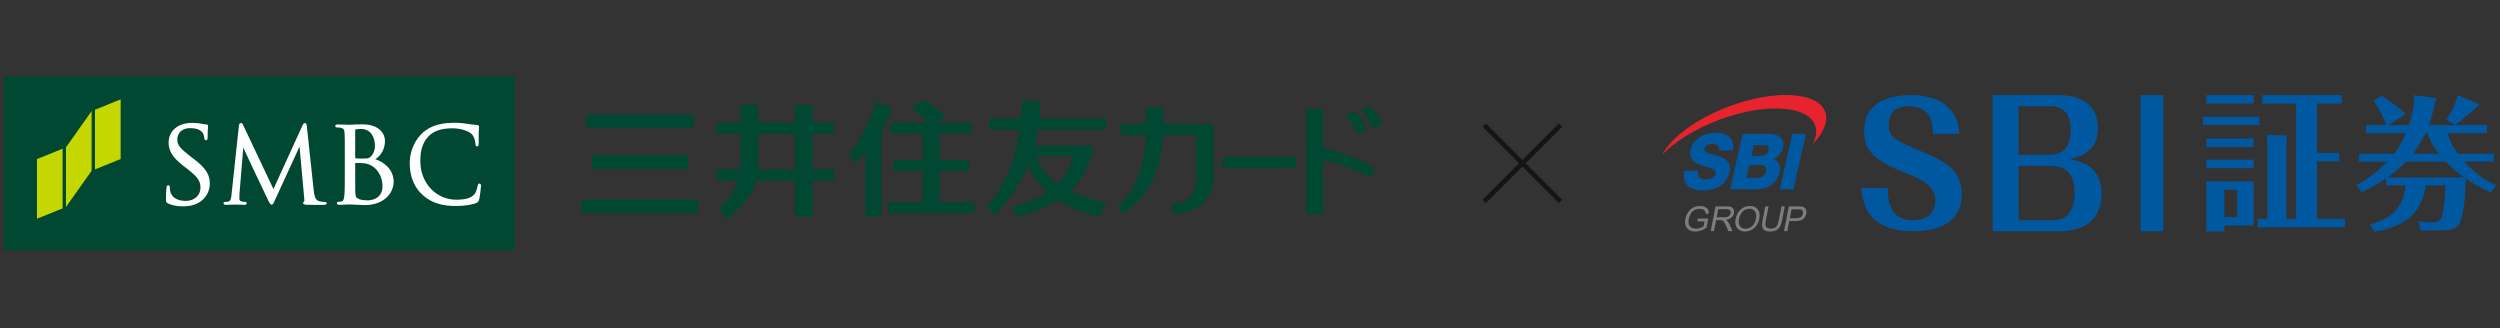
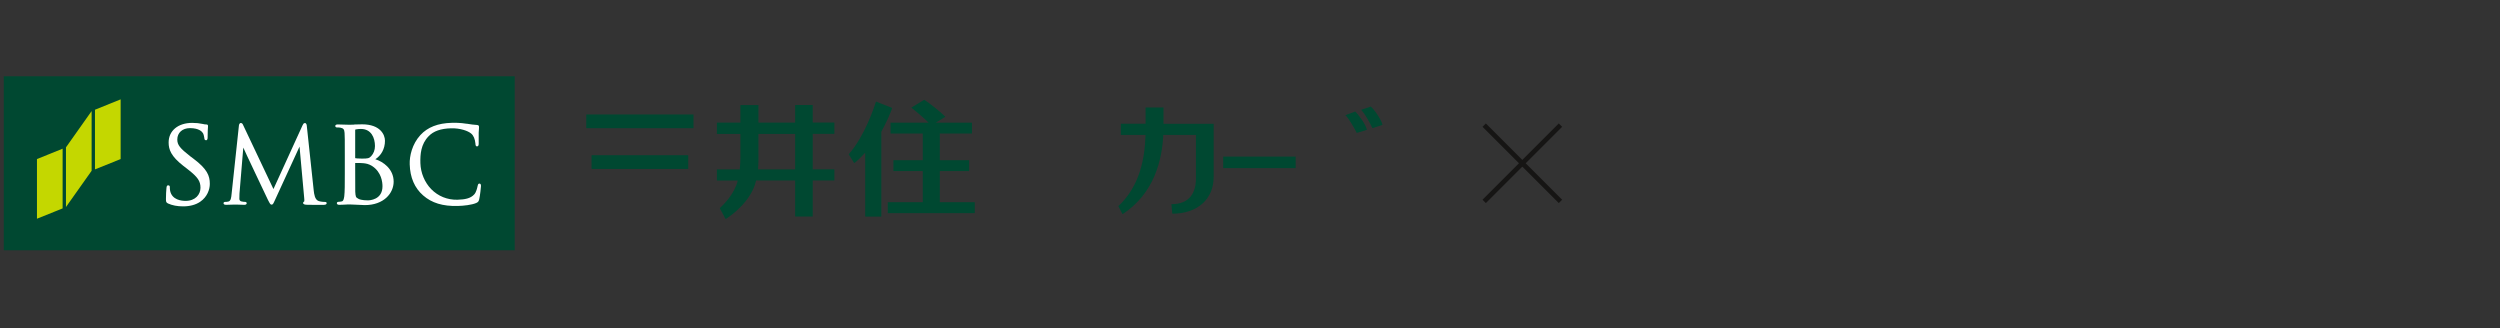
<svg xmlns="http://www.w3.org/2000/svg" width="472" height="62" viewBox="0 0 472 62" fill="none">
  <rect x="0" y="0" width="472" height="62" fill="#333333" stroke="none" />
  <g clip-path="url(#clip0_3348_1886)">
    <path d="M0.712 14.4L0.712 47.252L97.177 47.252V14.4L0.712 14.4Z" fill="#004831" />
    <path d="M6.979 30.032V41.295L11.823 39.345V28.071L6.979 30.032Z" fill="#C4D700" />
    <path d="M17.931 20.718V31.981L22.776 30.031V18.757L17.931 20.718Z" fill="#C4D700" />
    <path d="M12.454 27.82V39.083L17.299 32.242V20.968L12.454 27.82Z" fill="#C4D700" />
    <path d="M31.837 26.904C31.837 28.254 32.306 29.507 34.585 31.293L35.525 32.023C37.346 33.45 37.85 34.191 37.85 35.454C37.85 36.718 36.888 37.927 35.044 37.927C34.276 37.927 32.489 37.753 32.123 36.043C32.066 35.781 32.066 35.52 32.066 35.346C32.066 35.237 32.066 34.986 31.756 34.986C31.47 34.986 31.459 35.291 31.436 35.433L31.413 35.672C31.378 36.075 31.332 36.74 31.332 37.535C31.332 38.069 31.344 38.232 31.722 38.417C32.524 38.777 33.463 38.962 34.574 38.962C35.834 38.962 36.945 38.668 37.781 38.101C39.133 37.186 39.614 35.759 39.614 34.714C39.614 33.167 39.11 31.903 36.533 29.965L35.948 29.529C33.967 27.982 33.474 27.361 33.474 26.337C33.474 25.063 34.437 24.191 35.868 24.191C37.586 24.191 38.159 24.867 38.331 25.161C38.445 25.357 38.56 25.869 38.583 26.087C38.583 26.239 38.629 26.479 38.904 26.479C39.201 26.479 39.201 26.087 39.201 25.88C39.201 24.823 39.247 24.202 39.27 23.941V23.777C39.282 23.592 39.167 23.494 38.926 23.494C38.789 23.494 38.629 23.494 38.239 23.396C37.644 23.266 37.014 23.2 36.281 23.2C33.623 23.2 31.837 24.682 31.837 26.893V26.904Z" fill="white" />
    <path d="M57.136 23.626C57.136 23.626 51.65 35.64 51.627 35.695C51.592 35.662 45.9 23.604 45.9 23.604C45.82 23.419 45.717 23.223 45.476 23.223C45.201 23.223 45.132 23.549 45.109 23.691L43.724 36.621C43.655 37.307 43.598 37.96 43.094 38.059C42.819 38.113 42.727 38.113 42.544 38.113C42.349 38.113 42.2 38.211 42.2 38.353C42.2 38.472 42.258 38.669 42.67 38.669C43.002 38.669 43.62 38.647 43.861 38.636C44.113 38.625 44.182 38.625 44.182 38.625H44.663C44.892 38.625 45.579 38.658 46.083 38.669C46.243 38.669 46.576 38.669 46.576 38.353C46.576 38.222 46.438 38.113 46.266 38.113C46.072 38.113 45.9 38.102 45.579 38.026C45.35 37.982 45.19 37.786 45.19 37.547C45.19 37.209 45.19 36.86 45.213 36.555C45.213 36.555 45.923 27.863 45.934 27.863C45.888 27.863 50.584 37.732 50.584 37.732C50.974 38.483 51.054 38.636 51.272 38.636C51.524 38.636 51.592 38.472 51.902 37.797L56.552 27.678L57.434 37.394C57.434 37.514 57.434 37.612 57.457 37.699C57.457 37.862 57.457 38.048 57.422 38.059C57.262 38.113 57.228 38.222 57.228 38.32C57.228 38.57 57.526 38.636 57.892 38.658C58.637 38.701 60.71 38.679 61.122 38.679C61.638 38.679 61.672 38.44 61.672 38.364C61.672 38.287 61.649 38.124 61.374 38.124C61.191 38.124 60.71 38.124 60.171 37.96C59.427 37.71 59.312 36.632 59.232 35.989L57.938 23.898C57.915 23.626 57.881 23.233 57.56 23.233C57.308 23.233 57.205 23.484 57.136 23.637V23.626Z" fill="white" />
    <path d="M67.059 24.508C67.059 24.508 67.059 24.465 67.185 24.432C67.472 24.367 67.884 24.345 68.147 24.345C70.094 24.345 70.793 26.023 70.793 27.58C70.793 28.299 70.541 28.985 70.083 29.476C69.694 29.9 69.453 29.944 68.308 29.944C67.586 29.944 67.231 29.889 67.094 29.868C67.082 29.868 67.059 29.846 67.059 29.791C67.059 29.748 67.059 24.508 67.059 24.508ZM66.887 23.528L66.12 23.55H65.856C65.41 23.528 64.482 23.495 63.783 23.495C63.669 23.495 63.302 23.495 63.302 23.79C63.302 23.953 63.428 24.062 63.611 24.062C63.783 24.062 64.127 24.062 64.276 24.105C64.849 24.225 65.009 24.432 65.055 25.097C65.1 25.718 65.1 26.284 65.1 29.345V32.809C65.1 34.66 65.1 36.251 64.997 37.068C64.906 37.656 64.814 37.972 64.516 38.026C64.287 38.081 64.07 38.102 63.921 38.102C63.692 38.102 63.6 38.233 63.6 38.364C63.6 38.669 63.967 38.669 64.093 38.669C64.539 38.669 65.181 38.625 65.639 38.603H66.12L66.922 38.636C67.609 38.68 68.571 38.723 68.88 38.723C72.454 38.723 74.321 36.49 74.321 34.29C74.321 31.894 72.305 30.499 70.862 30.064C71.916 29.388 72.683 28.157 72.683 26.578C72.683 25.423 71.778 23.474 68.388 23.474C67.826 23.474 67.311 23.485 66.899 23.506L66.887 23.528ZM67.689 37.536C67.139 37.285 67.139 37.1 67.071 36.196V36.12C67.059 35.837 67.059 33.353 67.059 31.883V30.772C67.918 30.772 68.445 30.783 68.617 30.815H68.628C69.109 30.87 69.602 30.935 70.278 31.36C72.03 32.514 72.213 34.41 72.213 35.172C72.213 37.743 69.739 37.83 69.453 37.83C69.258 37.83 68.273 37.819 67.701 37.558L67.689 37.536Z" fill="white" />
    <path d="M79.37 25.499C77.812 27.198 77.297 29.464 77.354 31.021C77.423 33.505 78.27 35.487 79.885 36.893C81.523 38.331 83.596 38.951 86.391 38.886C87.536 38.864 89.06 38.69 89.896 38.331C90.285 38.145 90.343 38.069 90.469 37.655C90.64 36.958 90.812 35.237 90.812 35.095C90.812 34.692 90.606 34.66 90.514 34.66C90.251 34.66 90.228 34.921 90.182 35.084C90.102 35.466 89.919 36.272 89.552 36.686C88.842 37.481 87.766 37.666 86.357 37.71C84.467 37.753 82.714 37.045 81.397 35.694C80.16 34.409 79.427 32.634 79.37 30.815C79.324 29.137 79.461 27.22 80.916 25.728C81.832 24.758 83.218 24.268 85.177 24.224C86.895 24.181 88.338 24.704 88.945 25.205C89.415 25.586 89.678 26.261 89.758 27.089C89.781 27.329 89.77 27.645 90.068 27.634C90.365 27.634 90.377 27.296 90.377 27.078V26.392C90.377 25.967 90.377 25.434 90.377 25.052C90.388 24.617 90.411 24.366 90.434 24.203V23.941C90.446 23.723 90.32 23.614 90.045 23.593C89.461 23.571 88.865 23.473 88.178 23.364H88.098C86.941 23.168 85.738 23.168 85.28 23.19C82.68 23.255 80.744 24.007 79.37 25.499Z" fill="white" />
    <path d="M244.616 29.563H230.94V31.741H244.616V29.563Z" fill="#004831" />
-     <path d="M249.802 20.566H246.595V40.423H249.802V30.423C250.868 30.206 255.644 31.72 258.519 33.517L259.653 32.003C258.37 30.739 254.04 28.833 249.791 27.962V20.555L249.802 20.566Z" fill="#004831" />
    <path d="M256.993 20.729C257.749 21.589 258.436 22.82 259.112 24.192L261.013 23.582C260.865 22.787 259.731 20.979 258.814 20.119L256.993 20.729Z" fill="#004831" />
    <path d="M258.063 24.52C257.915 23.649 256.849 22.069 255.864 21.056L254.009 21.742C254.616 22.32 255.486 23.801 256.162 25.097L258.052 24.52H258.063Z" fill="#004831" />
    <path d="M219.667 20.293H216.288V23.365H211.615V25.478H216.276C216.139 30.085 215.142 35.161 211.145 38.919L211.935 40.444C217.914 36.534 219.392 30.238 219.632 25.478H225.795V33.658C225.795 36.403 224.603 38.549 221.156 38.549L221.328 40.346C226.012 40.346 229.139 37.656 229.139 33.419V23.376H219.667V20.304V20.293Z" fill="#004831" />
    <path d="M150.122 25.282V31.981H143.124C143.147 31.698 143.193 30.75 143.193 30.478V25.282H150.122ZM150.122 19.836V23.148H143.193V19.836H139.791V23.148H135.347V25.282H139.791V29.868C139.791 30.293 139.734 31.415 139.665 31.981H135.347V34.084H139.287C138.726 36.469 136.836 38.43 135.896 39.312L136.996 41.36C138.107 40.706 141.944 37.864 142.746 34.073H150.122V40.881H153.444V34.073H157.533V31.971H153.444V25.271H157.533V23.137H153.444V19.825H150.122V19.836Z" fill="#004831" />
    <path d="M177.436 38.179V32.297H182.969V30.25H177.436V25.217H183.507V23.158H176.657H176.68L178.479 22.047C177.379 20.925 175.191 19.27 174.493 18.834L172.053 20.326C172.878 20.947 174.424 22.287 175.329 23.158H168.136V25.217H174.218V30.25H168.674V32.297H174.218V38.179H167.609V40.238H184.034V38.179H177.425" fill="#004831" />
    <path d="M168.424 20.369L165.389 19.182C165.011 20.348 163.235 25.729 160.234 29.127L161.277 30.805C161.952 30.303 162.663 29.585 163.35 28.822V40.891H166.397V24.868C167.175 23.463 168.252 21.154 168.424 20.369Z" fill="#004831" />
    <path d="M129.938 29.301H111.68V31.894H129.938V29.301Z" fill="#004831" />
    <path d="M130.935 21.611H110.685V24.203H130.935V21.611Z" fill="#004831" />
-     <path d="M131.816 37.644H109.802V40.236H131.816V37.644Z" fill="#004831" />
-     <path d="M195.73 29.487H202.568C202.132 31.393 201.273 33.168 199.716 34.715C197.78 33.364 196.268 31.556 195.73 29.487ZM208.959 38.342C207.275 37.939 204.767 37.319 202.132 36.088C204.366 33.942 206.05 30.674 206.485 27.504H195.397C195.638 26.546 195.833 25.554 195.982 24.509H208.844V22.363H196.245C196.348 21.317 196.417 20.228 196.474 19.106H192.958C192.935 19.64 192.855 21.165 192.752 22.363H186.807V24.509H192.5C191.893 28.811 190.449 33.996 186.486 38.854L187.632 40.673C188.01 40.477 191.744 36.785 194.149 31.11C194.802 33.168 196.165 34.911 197.768 36.306C196.108 37.416 193.943 38.375 191.137 39.116L192.202 40.88C193.679 40.565 196.967 39.606 199.842 37.82C202.533 39.497 205.683 40.499 207.344 40.891L208.959 38.342Z" fill="#004831" />
    <path d="M280.214 23.626L294.614 38.026M294.614 23.626L280.214 38.026" stroke="#161514" stroke-width="0.9" />
    <g clip-path="url(#clip1_3348_1886)">
      <path d="M320.578 32.233C320.354 33.465 320.984 33.861 322.078 33.861C322.853 33.861 323.722 33.566 323.899 32.791C324.109 31.869 322.735 31.692 321.404 31.265C320.088 30.84 318.76 30.166 319.195 28.244C319.714 25.957 322.09 25.061 323.945 25.061C325.91 25.061 327.661 26.073 327.139 28.435H324.565C324.823 27.481 324.048 27.172 323.259 27.172C322.703 27.172 321.964 27.377 321.81 28.068C321.626 28.874 323.02 29.022 324.362 29.447C325.693 29.872 326.973 30.574 326.545 32.465C325.944 35.116 323.619 35.969 321.445 35.969C319.272 35.969 317.405 34.914 317.999 32.231H320.576L320.578 32.233Z" fill="#0058A1" />
      <path d="M338.402 25.281H340.976L338.602 35.749H336.025L338.399 25.281H338.402Z" fill="#0058A1" />
      <path d="M329.018 25.28H333.64C335.349 25.251 337.112 25.72 336.617 27.905C336.405 28.842 335.707 29.607 334.837 30.015C335.818 30.339 336.248 31.307 335.98 32.493C335.414 34.987 333.512 35.748 331.394 35.748H326.646L329.018 25.28ZM330.66 29.4H332.652C333.096 29.4 333.76 29.148 333.929 28.402C334.106 27.639 333.647 27.39 333.108 27.39H331.114L330.66 29.4ZM329.716 33.562H331.78C332.596 33.562 333.234 33.253 333.43 32.389C333.64 31.464 333.099 31.157 332.324 31.157H330.261L329.716 33.562Z" fill="#0058A1" />
      <path d="M344.571 21.077C343.147 17.298 335.002 16.866 326.381 20.114C320.233 22.43 315.502 25.991 313.81 29.217C316.149 26.774 319.929 24.371 324.488 22.654C333.111 19.406 341.256 19.839 342.68 23.62C343.091 24.704 342.9 25.945 342.219 27.244C344.303 25.069 345.245 22.859 344.574 21.08L344.571 21.077Z" fill="#E7242E" />
      <path d="M320.441 41.807L320.547 41.259H322.522L322.186 42.99C321.836 43.232 321.489 43.415 321.141 43.536C320.796 43.659 320.453 43.72 320.112 43.72C319.653 43.72 319.257 43.621 318.922 43.425C318.586 43.229 318.359 42.944 318.241 42.573C318.122 42.201 318.108 41.785 318.197 41.327C318.287 40.873 318.463 40.448 318.729 40.054C318.994 39.66 319.325 39.368 319.719 39.178C320.112 38.987 320.542 38.89 321.006 38.89C321.344 38.89 321.636 38.946 321.889 39.054C322.141 39.165 322.324 39.318 322.442 39.513C322.558 39.709 322.628 39.965 322.648 40.279L322.059 40.431C322.034 40.194 321.984 40.006 321.906 39.87C321.829 39.735 321.701 39.627 321.525 39.544C321.349 39.462 321.143 39.421 320.907 39.421C320.624 39.421 320.373 39.465 320.151 39.552C319.929 39.639 319.74 39.752 319.588 39.892C319.434 40.032 319.308 40.187 319.204 40.356C319.03 40.646 318.91 40.959 318.844 41.298C318.762 41.715 318.767 42.063 318.854 42.346C318.941 42.626 319.11 42.836 319.356 42.971C319.603 43.106 319.88 43.176 320.187 43.176C320.453 43.176 320.723 43.126 320.998 43.022C321.274 42.918 321.486 42.807 321.641 42.691L321.81 41.817H320.441V41.807Z" fill="#7D7D7D" />
      <path d="M322.983 43.639L323.891 38.969H325.963C326.378 38.969 326.687 39.01 326.888 39.094C327.088 39.179 327.233 39.326 327.32 39.539C327.409 39.751 327.428 39.985 327.378 40.241C327.313 40.572 327.153 40.85 326.895 41.077C326.636 41.304 326.277 41.449 325.818 41.509C325.965 41.589 326.076 41.666 326.144 41.741C326.291 41.907 326.422 42.115 326.535 42.364L327.095 43.639H326.323L325.895 42.663C325.77 42.383 325.663 42.168 325.574 42.019C325.487 41.869 325.402 41.765 325.32 41.707C325.238 41.649 325.154 41.606 325.062 41.584C324.994 41.569 324.881 41.562 324.722 41.562H324.004L323.601 43.639H322.98H322.983ZM324.111 41.026H325.439C325.721 41.026 325.948 40.997 326.117 40.939C326.286 40.881 326.426 40.787 326.533 40.659C326.639 40.531 326.709 40.391 326.738 40.241C326.781 40.022 326.738 39.84 326.605 39.698C326.472 39.556 326.236 39.486 325.89 39.486H324.412L324.113 41.026H324.111Z" fill="#7D7D7D" />
      <path d="M327.677 41.365C327.826 40.59 328.152 39.983 328.655 39.544C329.157 39.107 329.737 38.887 330.396 38.887C330.828 38.887 331.195 38.991 331.502 39.196C331.808 39.401 332.016 39.689 332.127 40.056C332.238 40.425 332.248 40.843 332.156 41.309C332.064 41.782 331.886 42.205 331.622 42.579C331.359 42.954 331.033 43.236 330.644 43.427C330.256 43.62 329.86 43.714 329.454 43.714C329.015 43.714 328.643 43.608 328.336 43.395C328.032 43.183 327.824 42.893 327.718 42.526C327.612 42.159 327.597 41.77 327.677 41.362V41.365ZM328.317 41.372C328.208 41.935 328.273 42.379 328.512 42.703C328.751 43.026 329.099 43.188 329.555 43.188C330.012 43.188 330.434 43.024 330.797 42.698C331.161 42.372 331.4 41.906 331.519 41.307C331.593 40.928 331.593 40.594 331.519 40.312C331.446 40.029 331.301 39.81 331.084 39.653C330.867 39.496 330.606 39.418 330.297 39.418C329.86 39.418 329.454 39.568 329.082 39.87C328.708 40.169 328.454 40.672 328.317 41.374V41.372Z" fill="#7D7D7D" />
      <path d="M336.34 38.966H336.96L336.436 41.665C336.345 42.134 336.219 42.508 336.06 42.783C335.9 43.059 335.664 43.283 335.355 43.457C335.043 43.631 334.664 43.715 334.212 43.715C333.761 43.715 333.432 43.641 333.184 43.489C332.935 43.339 332.778 43.119 332.715 42.834C332.652 42.549 332.667 42.158 332.763 41.663L333.287 38.963H333.908L333.384 41.661C333.304 42.066 333.285 42.366 333.324 42.559C333.362 42.752 333.461 42.899 333.626 43.003C333.79 43.107 334.002 43.16 334.268 43.16C334.722 43.16 335.065 43.056 335.299 42.851C335.533 42.646 335.705 42.25 335.821 41.663L336.345 38.966H336.34Z" fill="#7D7D7D" />
      <path d="M336.821 43.639L337.729 38.969H339.492C339.801 38.969 340.035 38.983 340.194 39.012C340.416 39.051 340.595 39.123 340.728 39.23C340.863 39.338 340.957 39.488 341.015 39.681C341.073 39.874 341.078 40.087 341.032 40.319C340.955 40.717 340.764 41.053 340.457 41.328C340.151 41.603 339.668 41.741 339.009 41.741H337.811L337.441 43.639H336.821ZM337.917 41.19H339.122C339.521 41.19 339.818 41.115 340.016 40.966C340.211 40.816 340.337 40.606 340.39 40.336C340.428 40.14 340.412 39.971 340.339 39.833C340.267 39.693 340.156 39.601 340.003 39.558C339.904 39.529 339.716 39.517 339.436 39.517H338.243L337.917 41.19Z" fill="#7D7D7D" />
      <path d="M356.401 35.448C356.432 37.566 356.526 41.579 361.228 41.579C362.131 41.579 365.401 41.361 365.401 37.875C365.401 34.948 362.505 33.765 359.953 32.739C354.162 30.435 351.95 28.691 351.95 24.77C351.948 18.735 357.644 17.958 360.728 17.958C362.066 17.958 363.966 18.113 365.804 18.924C369.416 20.479 369.759 23.686 369.945 25.272H364.932C364.869 23.529 364.807 20.044 360.322 20.044C358.144 20.044 356.587 21.102 356.587 23.56C356.587 26.018 357.676 26.393 363.375 28.851C366.77 30.314 370.382 31.932 370.382 36.631C370.382 42.888 364.466 43.665 361.291 43.665C360.107 43.665 357.958 43.571 355.935 42.731C352.011 41.05 351.607 37.377 351.39 35.448H356.403H356.401Z" fill="#0058A1" />
      <path d="M376.226 43.665V17.958H388.71C392.924 17.958 396.068 19.798 396.068 24.159C396.068 28.778 392.736 29.553 390.753 30.036C392.953 30.522 396.79 31.328 396.79 36.592C396.79 41.05 394.023 43.665 388.708 43.665H376.224H376.226ZM381.101 29.23H386.919C390.094 29.23 390.944 27.001 390.944 24.514C390.944 21.768 389.843 20.056 387.044 20.056H381.101V29.23ZM381.101 31.328V41.598H387.39C390.753 41.598 391.697 39.241 391.697 36.397C391.697 32.779 389.903 31.326 387.295 31.326H381.101V31.328Z" fill="#0058A1" />
      <path d="M404.149 17.959H408.426V43.666H404.149V17.959Z" fill="#0058A1" />
      <path d="M426.583 22.022V23.606H415.934V22.022H426.583ZM425.489 17.965V19.547H416.566V17.965H425.489ZM425.489 26.139V27.749H416.566V26.139H425.489ZM425.489 30.14V31.75H416.566V30.14H425.489ZM425.489 34.257V42.576H419.964V43.699H416.566V34.257H425.489ZM419.964 35.839V40.992H422.381V35.839H419.964ZM442.701 41.308V42.921H426.237V41.308H428.08V27.72C428.08 26.655 428.051 26.194 427.993 25.504L431.62 25.561C431.707 25.561 431.791 25.733 431.791 25.878C431.791 26.023 431.733 26.194 431.675 26.368V41.306H433.489V19.547H427.099V17.965H442.124V19.547H437.461V28.872H441.634V30.456H437.461V41.308H442.699H442.701Z" fill="#0058A1" />
      <path d="M470.292 36.327C468.216 35.427 466.902 34.608 465.535 33.71C465.509 35.782 465.262 41.128 464.142 42.49C463.321 43.499 461.79 43.499 460.45 43.499H457.033L456.54 41.727C457.578 41.944 458.373 42 459.001 42C459.904 42 460.614 41.946 460.995 40.937C461.379 39.846 461.652 36.547 461.734 34.992H457.989C457.195 41.483 452.22 43.12 448.255 43.719L447.434 42.381C449.868 41.671 453.722 40.418 454.159 34.99H450.523V33.654C448.282 35.18 446.777 35.864 445.903 36.272L444.865 34.937C447.27 33.736 449.185 32.099 450.716 30.518H445.384V29.018H452.029C452.602 28.228 453.396 27.219 454.244 25.145H446.727V23.616H450.58C450.17 22.525 448.941 20.127 448.149 19.009L449.653 18.082C450.665 18.71 452.715 20.101 454.164 21.544L450.938 23.616H454.818C455.584 21.272 455.804 19.716 455.775 17.971L459.766 18.488C459.875 18.488 459.986 18.625 459.986 18.678C459.986 18.787 459.877 19.004 459.766 19.197C459.329 21.325 458.972 22.525 458.564 23.614H469.553V25.142H462.089C462.608 26.941 463.729 28.579 464.031 29.016H470.838V30.515H465.207C465.781 31.114 468.022 33.57 471.275 34.961L470.29 36.325L470.292 36.327ZM454.244 30.518C453.807 30.981 452.821 32.017 450.771 33.49H465.207C463.512 32.263 462.473 31.31 461.734 30.518H454.244ZM460.45 29.018C459.766 28.117 458.89 26.864 458.288 25.145H457.907C457.634 25.717 457.004 27.108 455.555 29.018H460.45ZM468.022 19.637C468.049 19.637 468.075 19.692 468.075 19.745C468.075 19.883 467.967 19.965 467.583 20.209C466.627 21.218 464.222 23.1 463.509 23.563L461.87 22.609C462.5 21.627 463.647 19.828 464.002 17.973L468.022 19.637Z" fill="#0058A1" />
    </g>
  </g>
  <defs>
    <clipPath id="clip0_3348_1886">
      <rect width="470.575" height="61.652" fill="white" transform="translate(0.712)" />
    </clipPath>
    <clipPath id="clip1_3348_1886">
-       <rect width="157.474" height="25.787" fill="white" transform="translate(313.814 17.933)" />
-     </clipPath>
+       </clipPath>
  </defs>
</svg>